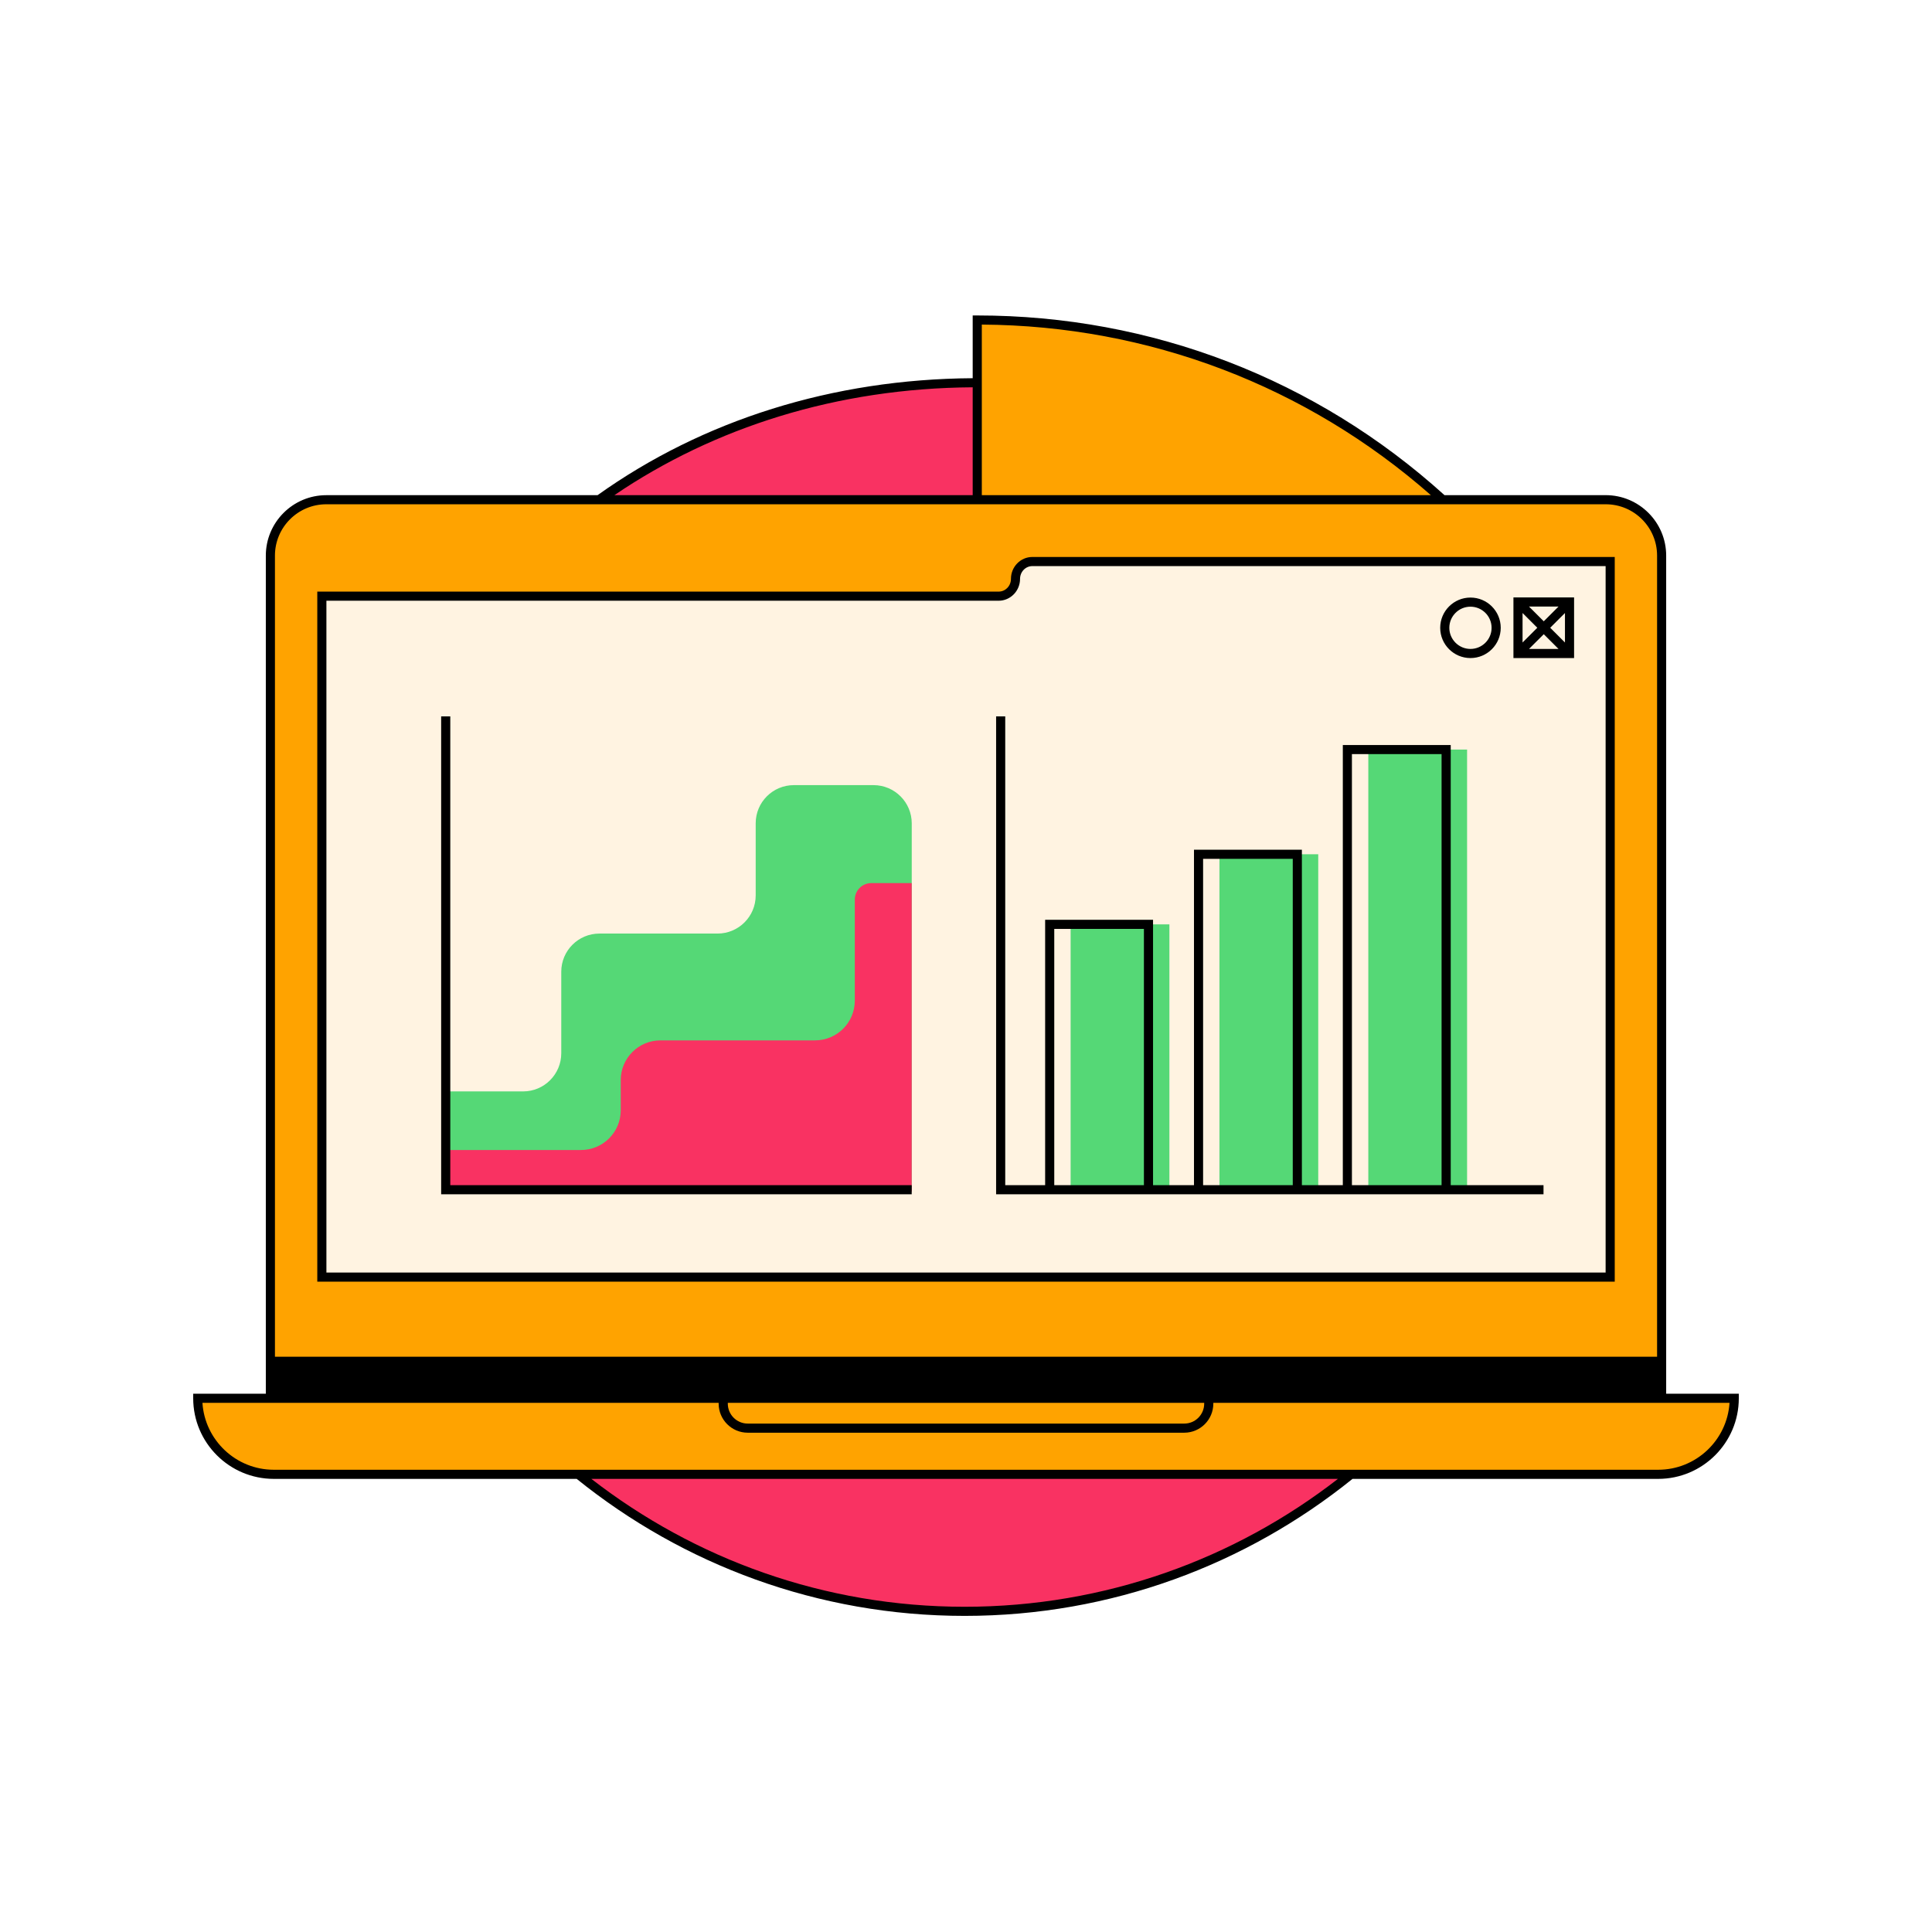
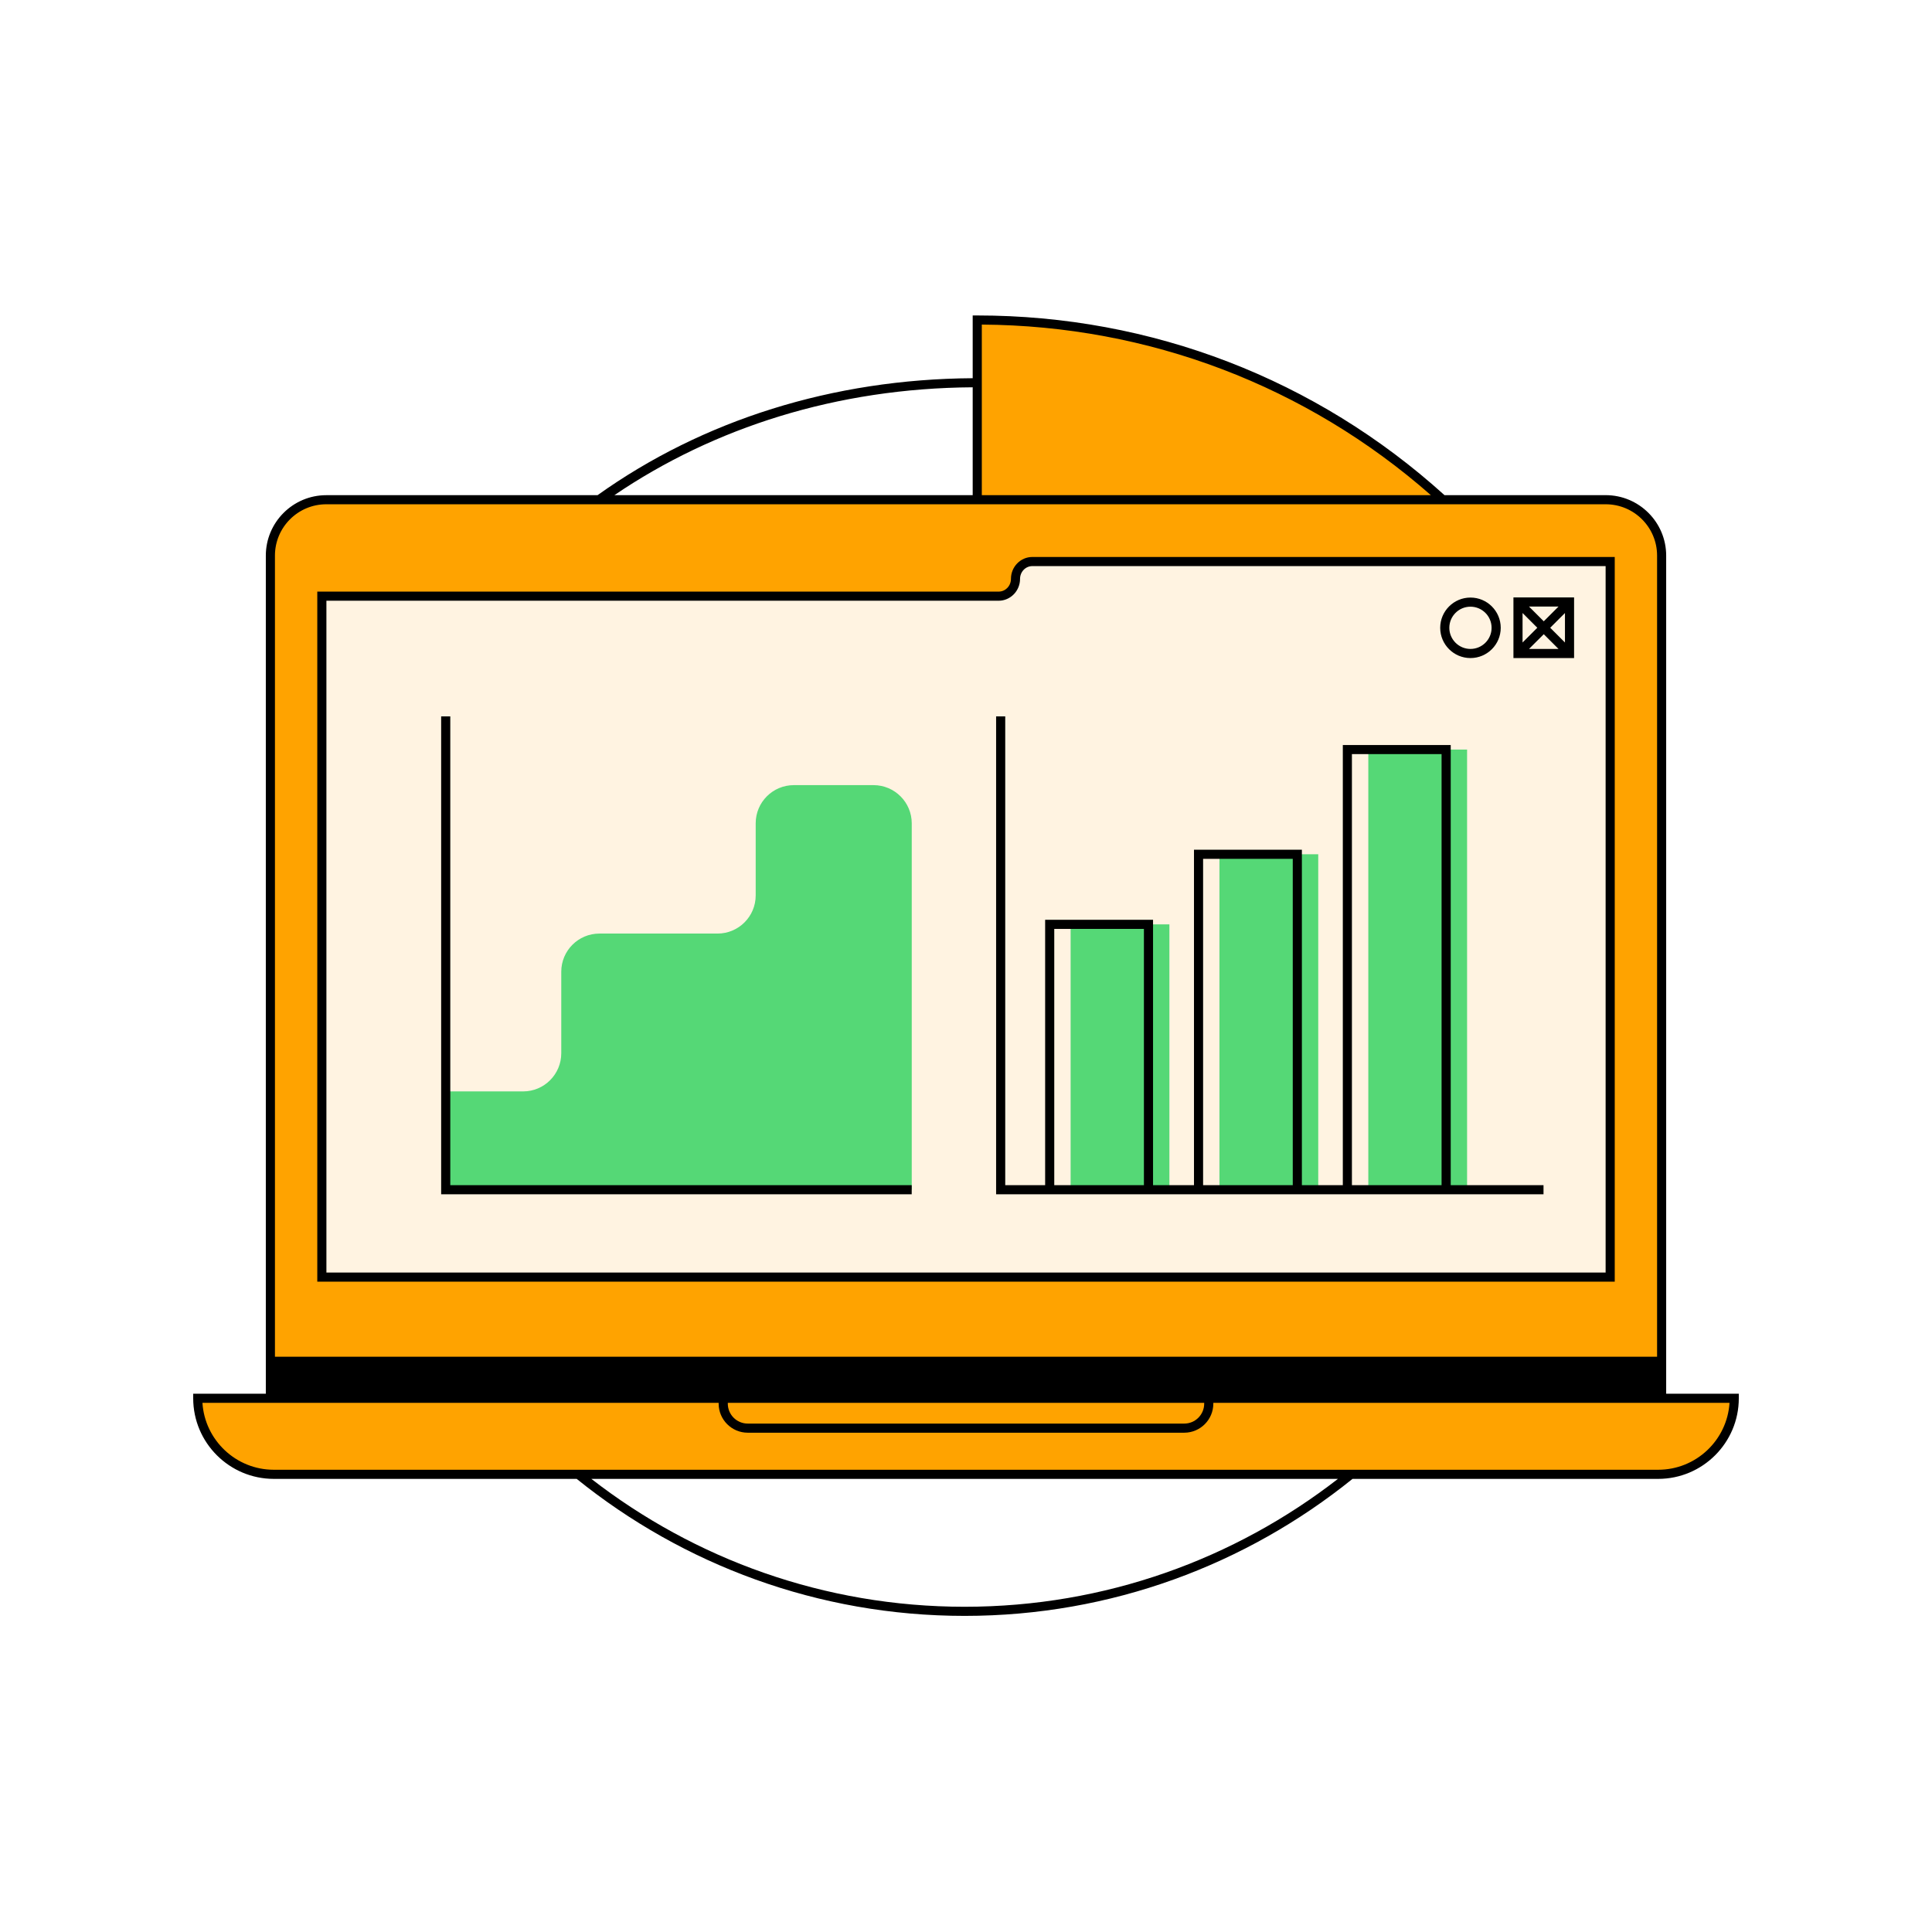
<svg xmlns="http://www.w3.org/2000/svg" width="1080" zoomAndPan="magnify" viewBox="0 0 810 810" height="1080" preserveAspectRatio="xMidYMid meet" version="1.0">
  <defs>
    <clipPath id="9b1b14dcc3">
      <path d="M 81 132.25 L 729 132.25 L 729 677.5 L 81 677.5 Z M 81 132.25 " clip-rule="nonzero" />
    </clipPath>
  </defs>
  <rect x="-81" width="972" fill="#ffffff" y="-81" height="972" fill-opacity="1" />
  <rect x="-81" width="972" fill="#ffffff" y="-81" height="972" fill-opacity="1" />
  <path fill="#ffa300" d="M 604.82 209.418 L 409.719 209.418 L 409.719 134.168 C 484.82 134.168 553.266 162.668 604.82 209.418 Z M 696.637 586.238 L 696.637 232.93 C 696.637 219.996 686.145 209.504 673.203 209.504 L 136.797 209.504 C 123.855 209.504 113.363 219.996 113.363 232.93 L 113.363 586.238 L 82.914 586.238 C 82.914 603.852 97.195 618.113 114.801 618.113 L 695.199 618.113 C 712.805 618.113 727.086 603.84 727.086 586.238 Z M 696.637 586.238 " fill-opacity="1" fill-rule="nonzero" />
  <path fill="#fff3e1" d="M 675.078 235.43 L 675.078 535.438 L 134.938 535.438 L 134.938 249.945 L 418.684 249.945 C 422.582 249.945 425.746 246.695 425.746 242.695 C 425.746 240.68 426.535 238.871 427.812 237.559 C 429.086 236.246 430.859 235.441 432.809 235.441 L 675.078 235.441 Z M 675.078 235.43 " fill-opacity="1" fill-rule="nonzero" />
  <path fill="#55d876" d="M 382.254 345.191 L 382.254 498.793 L 186.871 498.793 L 186.871 457.578 L 219.309 457.578 C 228.145 457.578 235.312 450.414 235.312 441.582 L 235.312 407.398 C 235.312 398.566 242.477 391.402 251.312 391.402 L 300.824 391.402 C 309.66 391.402 316.828 384.242 316.828 375.41 L 316.828 345.164 C 316.828 336.332 323.992 329.168 332.828 329.168 L 366.262 329.168 C 375.086 329.195 382.254 336.359 382.254 345.191 Z M 448.863 498.793 L 490.277 498.793 L 490.277 387.543 L 448.863 387.543 Z M 511.266 498.793 L 552.68 498.793 L 552.68 358.152 L 511.266 358.152 Z M 573.668 314.258 L 573.668 498.793 L 615.082 498.793 L 615.082 314.258 Z M 573.668 314.258 " fill-opacity="1" fill-rule="nonzero" />
-   <path fill="#f93262" d="M 409.719 209.504 L 251.098 209.504 C 294.004 178.648 348.145 160.449 409.719 160.449 Z M 242.223 618.113 C 286.508 654.031 342.941 675.559 404.414 675.559 C 465.887 675.559 522.32 654.031 566.605 618.113 Z M 382.254 370.246 L 365.293 370.246 C 361.48 370.246 358.383 373.344 358.383 377.156 L 358.383 419.52 C 358.383 428.723 350.922 436.18 341.719 436.18 L 276.918 436.18 C 267.711 436.18 260.25 443.633 260.25 452.836 L 260.25 465.492 C 260.25 474.695 252.793 482.148 243.586 482.148 L 186.871 482.148 L 186.871 498.809 L 382.238 499.535 L 382.238 370.246 Z M 382.254 370.246 " fill-opacity="1" fill-rule="nonzero" />
  <g clip-path="url(#9b1b14dcc3)">
    <path fill="#000000" d="M 676.988 233.516 L 432.824 233.516 C 430.414 233.516 428.156 234.473 426.461 236.219 C 424.777 237.953 423.848 240.246 423.848 242.695 C 423.848 245.637 421.539 248.035 418.695 248.035 L 133.023 248.035 L 133.023 537.348 L 676.988 537.348 Z M 673.164 533.523 L 136.848 533.523 L 136.848 251.859 L 418.684 251.859 C 423.629 251.859 427.66 247.742 427.66 242.695 C 427.66 241.254 428.207 239.902 429.188 238.883 C 430.156 237.891 431.445 237.34 432.824 237.34 L 673.164 237.34 Z M 698.551 584.328 L 698.551 232.93 C 698.551 218.961 687.176 207.594 673.203 207.594 L 605.609 207.594 C 551.801 158.922 482.82 132.258 409.719 132.258 L 407.805 132.258 L 407.805 158.562 C 349.164 158.934 294.691 176.09 250.523 207.605 L 136.797 207.605 C 122.824 207.605 111.449 218.977 111.449 232.945 L 111.449 584.328 L 81 584.328 L 81 586.238 C 81 604.871 96.16 620.027 114.801 620.027 L 241.777 620.027 C 286.316 655.93 342.879 677.469 404.414 677.469 C 465.949 677.469 522.512 655.93 567.051 620.027 L 695.199 620.027 C 713.84 620.027 729 604.871 729 586.238 L 729 584.328 Z M 305.137 588.152 L 504.863 588.152 L 504.863 588.48 C 504.863 593.098 501.117 596.844 496.5 596.844 L 313.5 596.844 C 308.883 596.844 305.137 593.098 305.137 588.48 Z M 411.629 136.082 C 481.633 136.527 547.734 161.762 599.898 207.594 L 411.629 207.594 Z M 407.805 162.375 L 407.805 207.605 L 257.574 207.605 C 299.383 179.211 350.871 162.73 407.805 162.375 Z M 136.797 211.418 L 673.215 211.418 C 685.086 211.418 694.738 221.066 694.738 232.93 L 694.738 568.805 L 115.273 568.805 L 115.273 232.93 C 115.273 221.066 124.926 211.418 136.797 211.418 Z M 404.426 673.645 C 345.516 673.645 291.211 653.609 247.922 620.027 L 560.941 620.027 C 517.652 653.621 463.336 673.645 404.426 673.645 Z M 695.199 616.203 L 114.801 616.203 C 98.914 616.203 85.871 603.777 84.875 588.152 L 301.297 588.152 L 301.297 588.48 C 301.297 595.199 306.766 600.668 313.488 600.668 L 496.5 600.668 C 503.219 600.668 508.691 595.199 508.691 588.48 L 508.691 588.152 L 725.109 588.152 C 724.129 603.789 711.086 616.203 695.199 616.203 Z M 421.449 496.883 L 421.449 300.352 L 417.625 300.352 L 417.625 500.707 L 647.125 500.707 L 647.125 496.883 L 608.223 496.883 L 608.223 312.348 L 562.984 312.348 L 562.984 496.883 L 545.82 496.883 L 545.82 356.242 L 500.582 356.242 L 500.582 496.883 L 483.418 496.883 L 483.418 385.629 L 438.18 385.629 L 438.18 496.883 Z M 566.797 316.168 L 604.387 316.168 L 604.387 496.883 L 566.797 496.883 Z M 504.406 360.062 L 541.996 360.062 L 541.996 496.883 L 504.406 496.883 Z M 442.004 389.453 L 479.594 389.453 L 479.594 496.883 L 442.004 496.883 Z M 188.785 496.883 L 382.238 496.883 L 382.238 500.707 L 184.957 500.707 L 184.957 300.352 L 188.785 300.352 Z M 616.5 275.895 C 623.5 275.895 629.188 270.211 629.188 263.215 C 629.188 256.215 623.5 250.531 616.5 250.531 C 609.5 250.531 603.812 256.215 603.812 263.215 C 603.812 270.211 609.5 275.895 616.5 275.895 Z M 616.5 254.355 C 621.383 254.355 625.359 258.332 625.359 263.215 C 625.359 268.094 621.383 272.07 616.5 272.07 C 611.617 272.07 607.637 268.094 607.637 263.215 C 607.637 258.332 611.602 254.355 616.5 254.355 Z M 659.941 250.48 L 634.516 250.48 L 634.516 275.895 L 659.941 275.895 Z M 644.523 263.188 L 638.34 269.371 L 638.34 257.008 Z M 641.043 254.305 L 653.414 254.305 L 647.23 260.484 Z M 647.23 265.891 L 653.414 272.07 L 641.043 272.07 Z M 649.934 263.188 L 656.117 257.008 L 656.117 269.371 Z M 649.934 263.188 " fill-opacity="1" fill-rule="nonzero" />
  </g>
</svg>